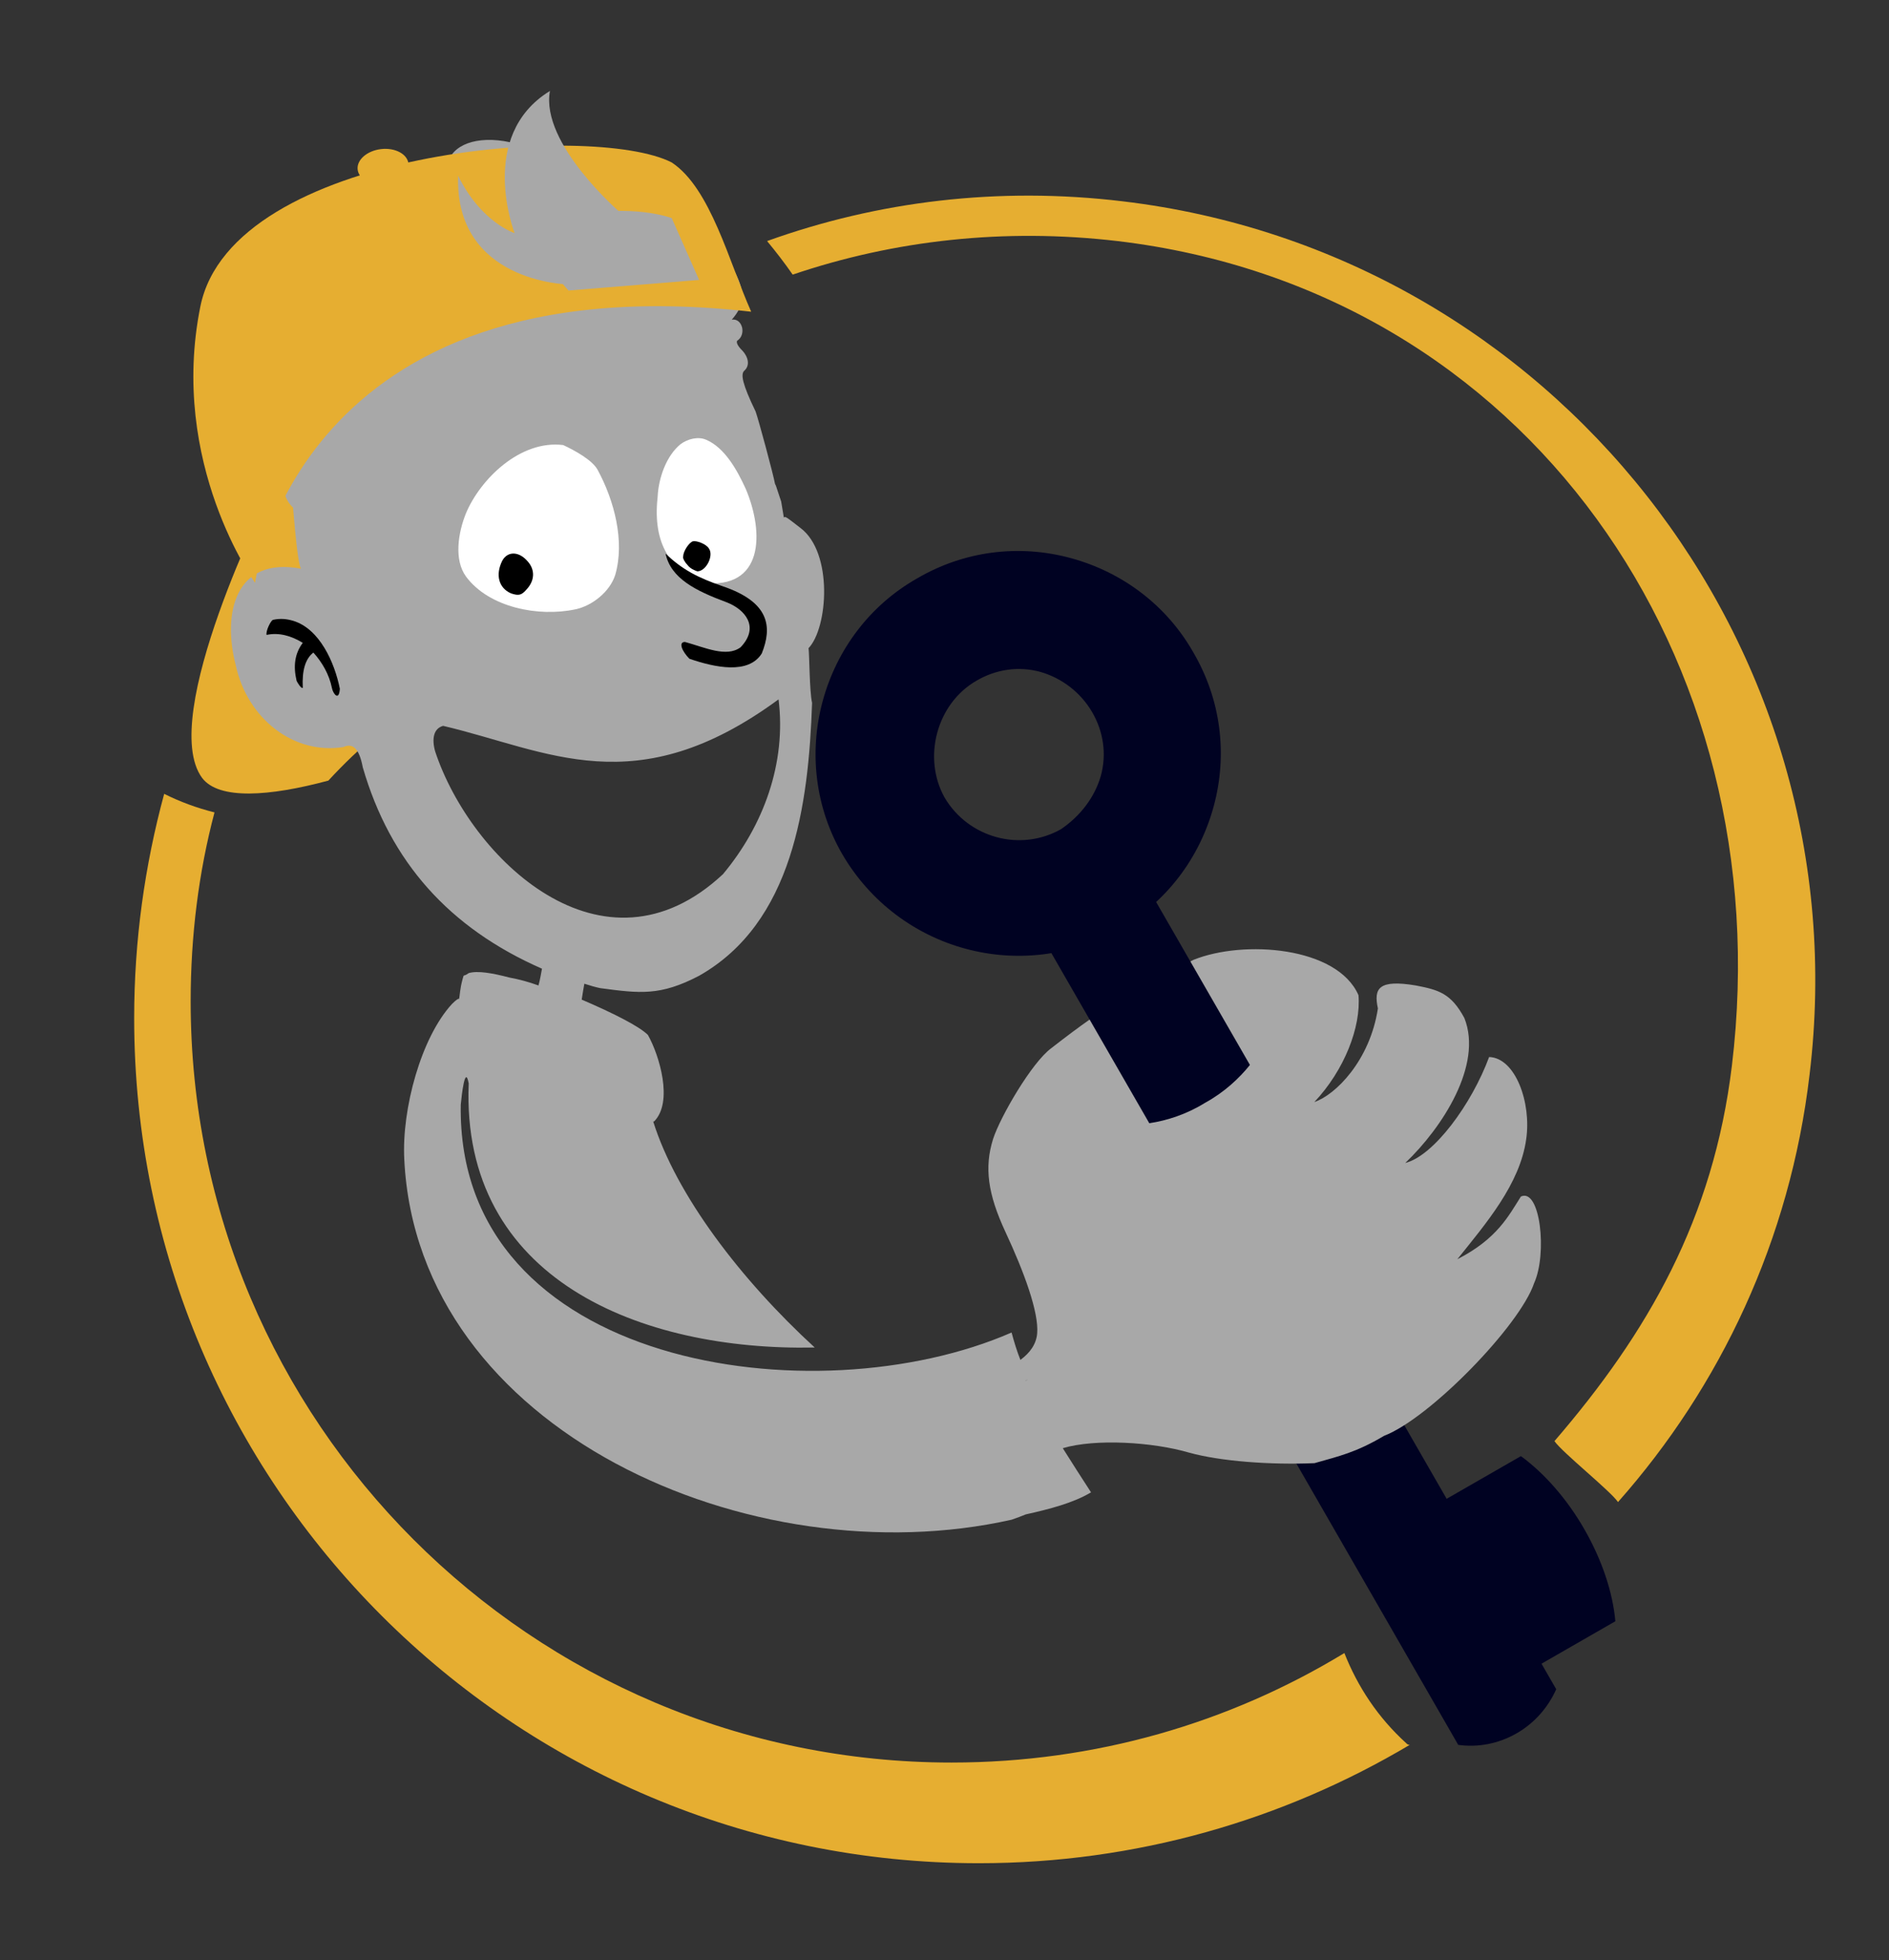
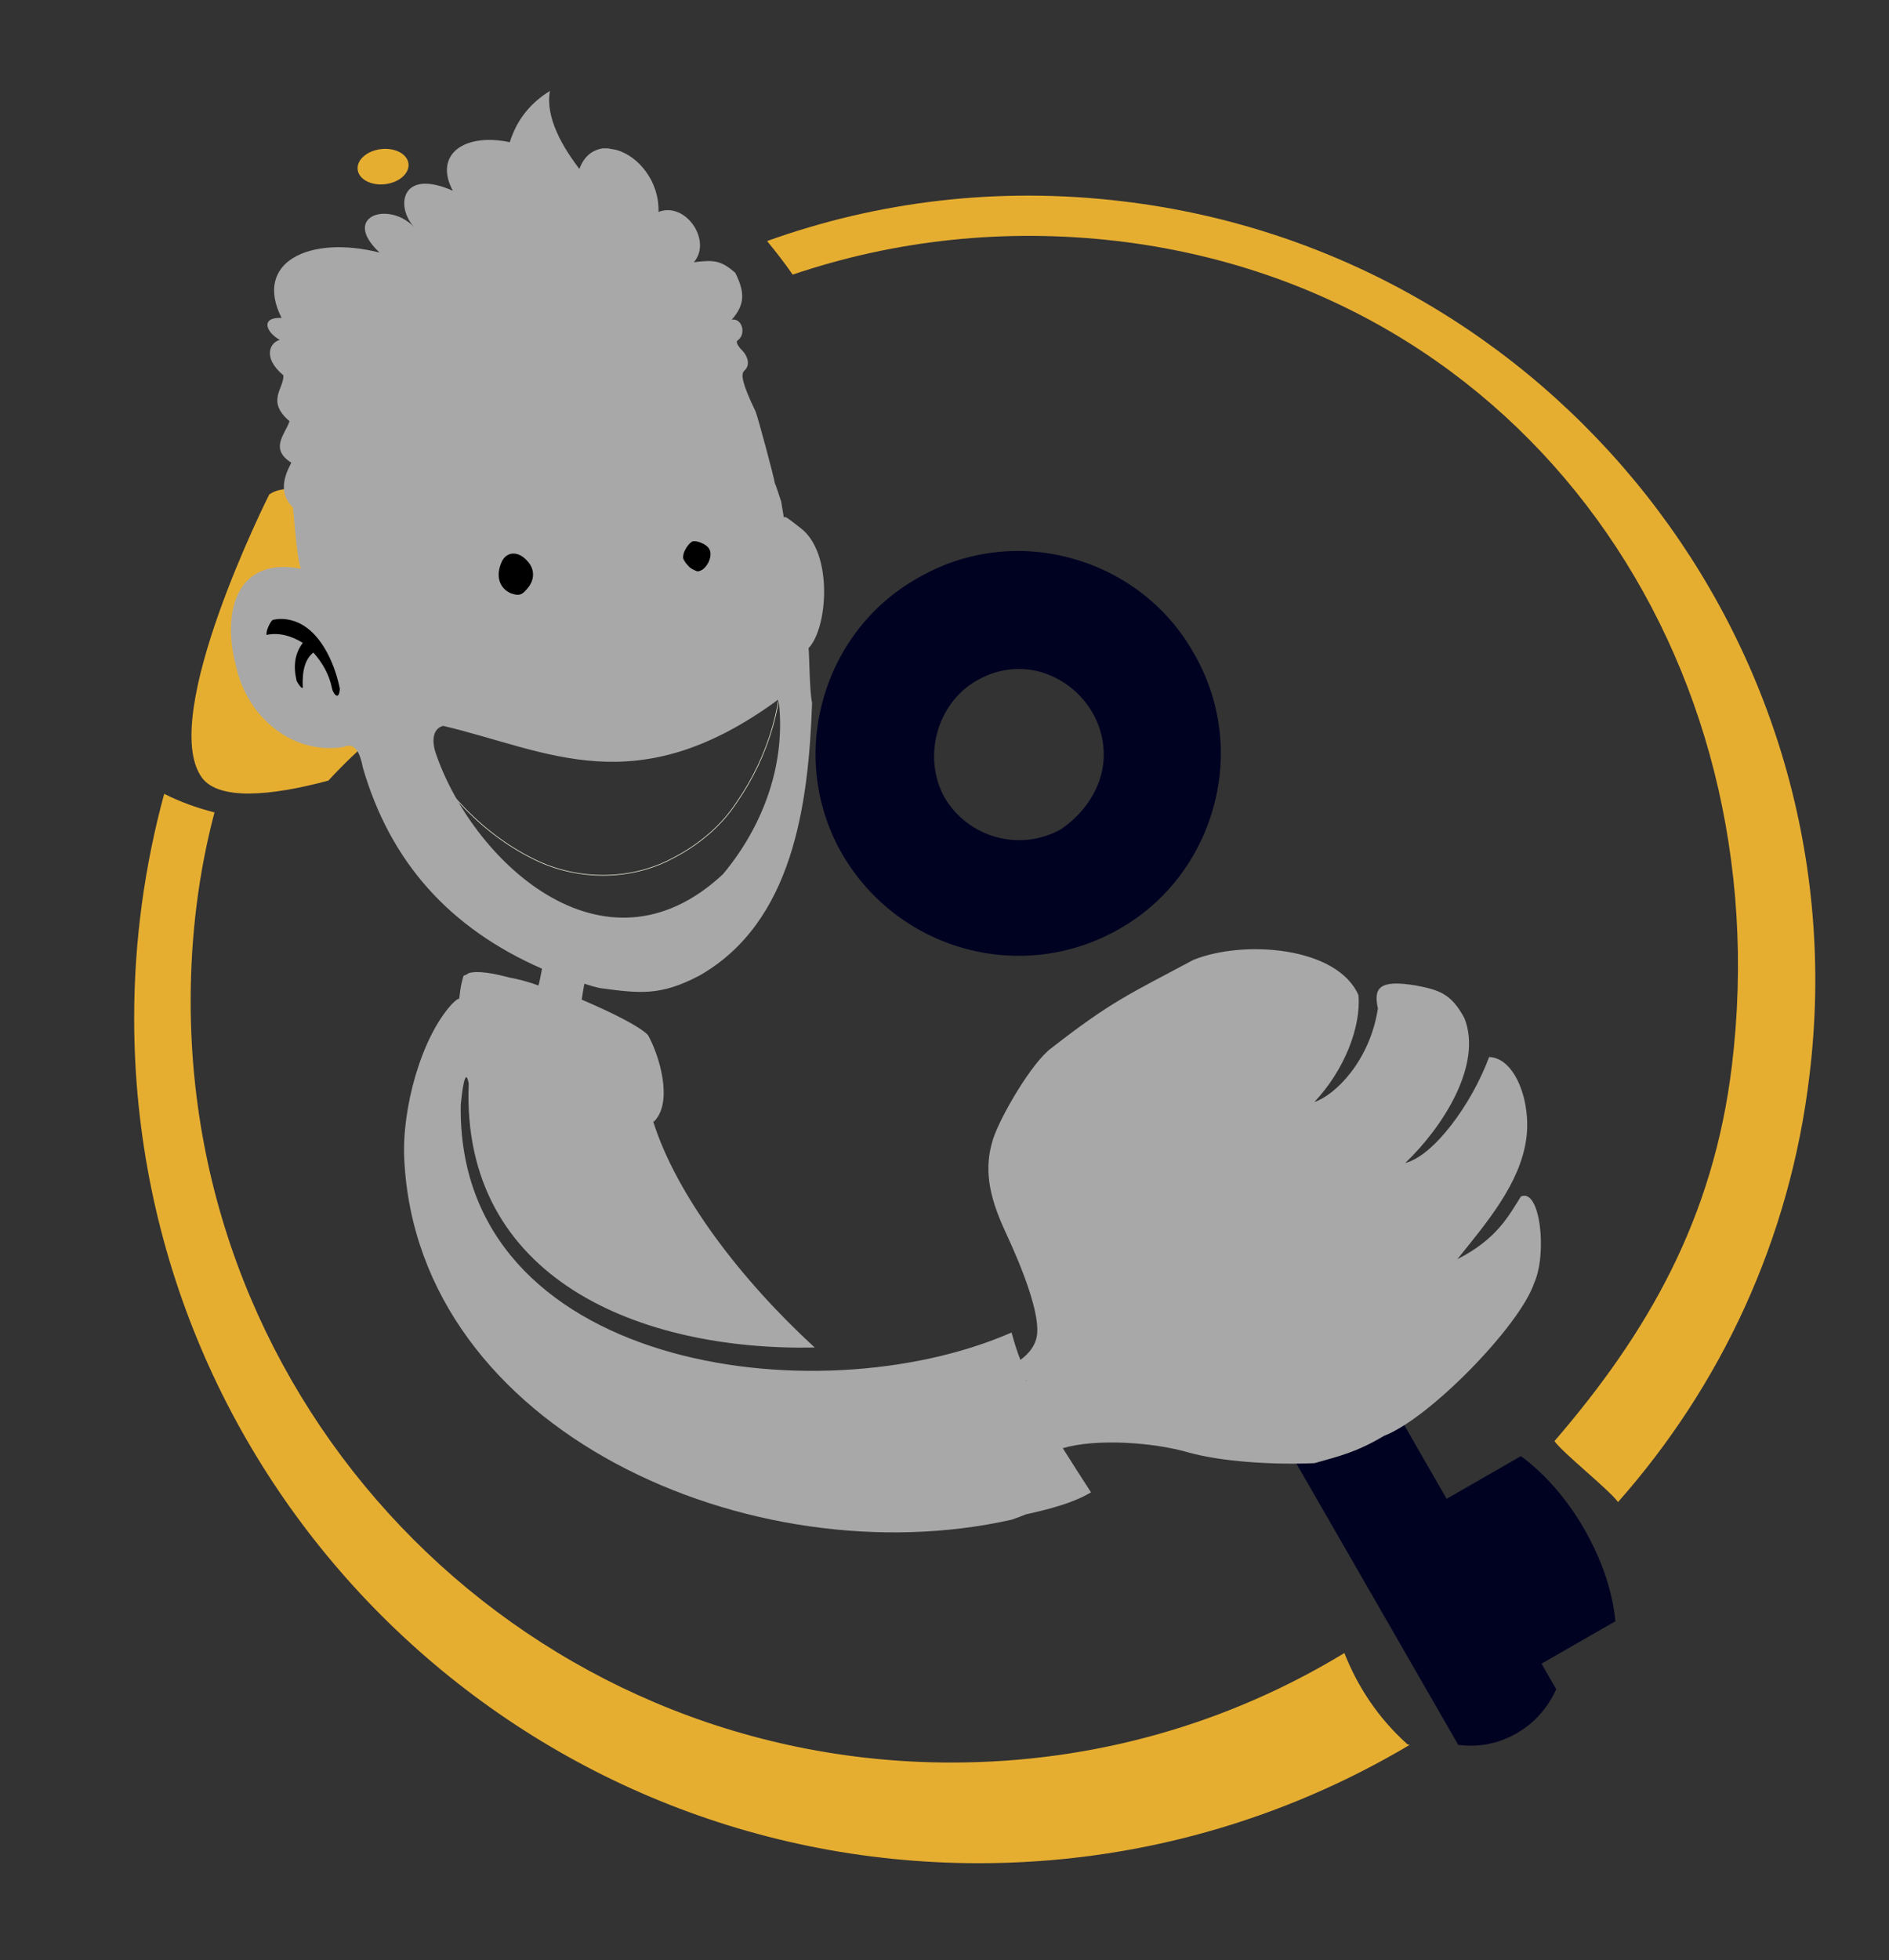
<svg xmlns="http://www.w3.org/2000/svg" version="1.1" id="Layer_1" x="0px" y="0px" viewBox="0 0 214 222" style="enable-background:new 0 0 214 222;" xml:space="preserve">
  <rect x="0" y="0" width="214" height="222" fill="#333333" stroke="none" />
  <style type="text/css">
	.st0{fill:#000222;}
	.st1{fill:none;stroke:#EFEDDE;stroke-width:6.889400e-02;stroke-linecap:round;}
	.st2{fill:#E6AE31;}
	.st3{fill:#A8A8A8;}
	.st4{fill:#828282;}
	.st5{fill:#FFFFFF;}
</style>
  <g>
    <path class="st0" d="M141.2,155.9l24,41.7c2.2,0.3,4.5-0.1,6.6-1.3s3.6-3,4.5-5l-24-41.7c-2.2-0.3-4.5,0.1-6.6,1.3   C143.6,152.1,142.1,153.9,141.2,155.9z" />
    <path class="st0" d="M168.2,192.1l14.8-8.5c-0.3-3.3-1.5-6.9-3.5-10.4s-4.6-6.4-7.2-8.3l-14.8,8.5c0.3,3.3,1.5,6.9,3.5,10.4   C162.9,187.3,165.5,190.2,168.2,192.1z" />
-     <path class="st1" d="M88.3,76.8c-1.7,0-2.9,1.4-4.3,2.2c-3.7,2.3-7.8,4.2-12.2,4.6c-3.8,0.4-7.5-0.2-11.2-1.2   c-3.4-0.8-6.7-1.9-10.1-2.6c-1.9-0.2-3.6,1.6-3.8,3.5c-0.2,2.6,1.2,5.1,2.3,7.4c3.2,6,8,11.3,14.2,14.2c4.7,2.2,10.5,2.2,15.1-0.2   c3-1.5,5.7-3.7,7.5-6.5c3.6-5.2,5.5-11.6,5-17.9c0-1.3-0.5-2.9-1.9-3.3C88.7,76.9,88.5,76.9,88.3,76.8L88.3,76.8z" />
+     <path class="st1" d="M88.3,76.8c-1.7,0-2.9,1.4-4.3,2.2c-3.7,2.3-7.8,4.2-12.2,4.6c-3.8,0.4-7.5-0.2-11.2-1.2   c-3.4-0.8-6.7-1.9-10.1-2.6c-1.9-0.2-3.6,1.6-3.8,3.5c3.2,6,8,11.3,14.2,14.2c4.7,2.2,10.5,2.2,15.1-0.2   c3-1.5,5.7-3.7,7.5-6.5c3.6-5.2,5.5-11.6,5-17.9c0-1.3-0.5-2.9-1.9-3.3C88.7,76.9,88.5,76.9,88.3,76.8L88.3,76.8z" />
    <g>
      <path class="st2" d="M62.9,72c-4.5-6.9-27.3-19.7-32.4-16c0,0-12.7,25.2-7.6,32.1c1.9,2.5,7.6,2.1,14.3,0.3    C44.2,80.8,53.1,75.1,62.9,72z" />
-       <path class="st2" d="M59.9,73.1c-1.6-5.3-22.8-17.5-27.2-14.3c0,0-10.5,20.8-6.2,26.5c1.8,2.4,8,1.6,14.5-0.5    C46.4,79.7,52.9,75.7,59.9,73.1z" />
    </g>
    <path class="st3" d="M69.9,17c-0.3-0.1-0.7-0.1-1-0.2c-0.2,0-0.4,0-0.6,0C66.9,17,65.8,18,65.4,20c-8.4-6.9-17.3-4.4-14.1,1.6   c-5.9-2.6-6.5,1.8-4.4,4.1c-2.9-3-8.3-1.2-3.9,2.9c-8-2-14.3,1.1-11.1,7.4c-2.4-0.1-1.8,1.6-0.2,2.5c-1,0.2-2.1,1.9,0.4,4   c0.1,1.5-2,2.9,0.7,5.2c-0.5,1.5-2.3,3.1,0.2,4.7c-0.9,1.7-1.4,3.5,0.2,5.1c0.3,3.6,0.6,6.4,0.9,6.9c-7.5-1.4-8.9,5.1-7.4,10.9   c1.3,6.1,6.6,10.2,12.2,9.3c1.1-0.5,1.8,0.2,2.2,2.3c3.1,10.7,9.8,18.2,20.3,22.8c-0.1,0.5-0.2,1.2-0.4,1.9   c-1.1-0.4-2.2-0.7-3.3-0.9c-1.9-0.5-3.6-0.8-4.6-0.5c-0.7,0.5-0.5,0-0.7,0.7c-0.3,1.1-0.3,1.8-0.4,2.3v-0.1c-0.1,0-0.3,0.1-0.8,0.6   c-3.5,3.8-5.7,11.9-5.4,17.6c1.5,30.8,39.4,47.4,68.8,40.8c0.6-0.2,1.1-0.4,1.6-0.6c2.7-0.6,5.4-1.3,7.4-2.5   c-1.1-1.7-2.2-3.4-3.2-5c3.7-1.1,10.2-0.7,14.3,0.5c3.6,1,9.3,1.4,14.1,1.2c0,0,0,0,0.1,0c2.8-0.8,4.7-1.2,7.9-3.1   c5.2-2,15.4-12.5,17-17.3c1.5-3.3,0.7-10.8-1.5-9.8c-1.4,2.2-2.7,4.8-7.2,7.1c3.2-4,7.1-8.5,7.8-13.6c0.6-4.1-1.2-9.2-4.2-9.3   c-2,5.4-6.3,11.2-9.5,12c4.2-4,8.8-11.1,6.7-16.4c-1.5-2.8-2.9-3.2-5.5-3.7c-4.2-0.7-4.8,0.3-4.3,2.6c-0.9,5.9-4.8,9.8-7.2,10.6   c3.4-3.6,5.3-8.5,5-12.1c-2.4-5.5-13-6.3-18.7-4c-7.3,3.9-9.3,4.7-16.1,10c-2.2,1.6-5.8,7.8-6.6,10.3c-1,3.2-0.6,6.2,1.4,10.5   c2.1,4.5,3.8,9.1,3.6,11.5c-0.1,1.2-0.8,2.2-1.9,3c-0.4-1-0.7-2-1-3.1c-22.2,9.7-62.9,4-62.4-25.8c0.1-1.1,0.5-4.6,0.9-2.4   c-0.9,22.2,19.5,30.3,39.2,29.9c-8.4-7.7-15.7-17.3-18.3-25.6c0,0,0,0,0.1,0c2.2-2.2,0.6-7.5-0.7-9.8c-1-1-4-2.5-7.5-4   c0.1-0.6,0.2-1.3,0.3-1.8c0.6,0.2,1.3,0.4,1.8,0.5c4.5,0.6,6.8,0.9,11.2-1.4c10.6-6,12.4-19.3,12.8-30.9c-0.3-1.3-0.3-5.5-0.4-6.2   c2.2-2.3,2.8-10.8-0.9-13.6c-1.8-1.4-1.7-1.3-1.9-1.2l-0.3-1.8L87.9,55l-0.1-0.2c-0.2-1.1-1.9-7.4-2.2-8.2   c-1.5-3.1-1.7-4.2-1.3-4.6c0.7-0.6,0.5-1.6-0.3-2.4c-0.4-0.4-0.6-0.8-0.5-1c1.1-0.7,0.6-2.6-0.6-2.4c1.5-1.7,1.5-3.1,0.4-5.3   c-1.6-1.4-2.4-1.5-4.7-1.2c2.1-2.4-0.9-6.9-4-5.7C74.7,20.5,72.3,17.7,69.9,17L69.9,17z M88.2,79.2c0.9,7.2-1.7,14.3-6.3,19.8   c-13.6,12.7-28.6-1.8-32.6-13.9c-0.4-1.4-0.2-2.6,0.9-2.9C62.1,85,72,91.1,88.2,79.2L88.2,79.2z" />
    <path class="st4" d="M116.4,156.2c0,0.1-0.1,0.1-0.2,0.2c0,0,0,0,0-0.1C116.3,156.3,116.3,156.3,116.4,156.2L116.4,156.2z" />
-     <path class="st5" d="M80,49.8c-0.9-0.4-2.1-0.1-2.9,0.5c-1.6,1.3-2.5,3.8-2.6,6c-0.6,5.4,1.6,8.3,5.1,9.7c6.9,0.8,7-5.6,4.9-10.6   C83.5,53.2,82.1,50.7,80,49.8L80,49.8z M63.8,50.4c-4.9-0.6-9.4,3.9-11,7.7c-0.9,2.2-1.4,5.3,0,7.2c2.6,3.5,8.2,4.6,12.4,3.7   c1.9-0.4,3.9-2,4.5-3.9c1.1-3.8-0.1-8.4-2-11.9C67.1,52.1,65.1,51,63.8,50.4L63.8,50.4z" />
    <g>
      <path d="M57.9,67.2c-1.4-0.6-1.8-2.1-1-3.7c0.6-1.1,1.9-1.1,2.9,0.1c0.8,0.9,0.8,2.1-0.1,3.1C59.1,67.4,58.8,67.5,57.9,67.2    L57.9,67.2z" />
      <path d="M77.9,64c-0.3-0.3-0.6-0.8-0.5-1c0-0.6,0.7-1.6,1.1-1.7c0.4-0.1,1.5,0.3,1.8,0.8c0.6,0.8-0.3,2.6-1.3,2.6    C78.7,64.6,78.2,64.4,77.9,64L77.9,64z" />
      <path d="M33.2,70.3c-0.7-0.2-1.4-0.3-2.3-0.1c-0.3,0.2-0.8,1.3-0.7,1.7c1.4-0.3,2.8,0.1,4.1,0.9c-0.9,1.2-1.1,2.6-0.7,4.3    c0.1,0.2,0.5,0.9,0.7,0.8c-0.1-2,0.3-3.3,1.2-4c1,1.1,1.8,2.5,2.1,4c0.1,0.6,0.8,1.6,0.9,0.1C37.9,75,36.2,71.2,33.2,70.3    L33.2,70.3z" />
-       <path d="M75.4,62.7c1.9,1.8,3.6,2.7,6.5,3.7c5.3,1.8,5.6,4.6,4.4,7.6c-1.5,2.4-5.3,1.6-8.2,0.6c-0.8-0.8-1.3-1.9-0.5-1.9    c2.2,0.6,4.7,1.8,6.3,0.6c2.2-2.3,0.5-4.3-1.6-5.1C78.8,66.9,76,65.5,75.4,62.7L75.4,62.7z" />
    </g>
    <ellipse transform="matrix(0.993 -0.116 0.116 0.993 -1.892 5.138)" class="st2" cx="43.4" cy="18.9" rx="2.9" ry="2" />
-     <path class="st2" d="M85.1,35.3c-2.5-5.6-4.6-14-9-16.9c-8.9-4.6-49.8-1.5-53.4,16.3S28.9,66,28.9,66S33.6,29.5,85.1,35.3z" />
    <path class="st3" d="M79.2,31.7l-3.1-7c0,0-4.4-1.7-11.4-0.2c-6.9,1.5-0.3,8.4-0.3,8.4L79.2,31.7z" />
    <path class="st3" d="M64.2,32.2c0,0-12.7-0.3-12.3-12.3c2.6,5.3,6.4,6.5,6.4,6.5s-4.3-11,4-16.1c-1.1,6,8,13.8,8,13.8L64.2,32.2z" />
    <path class="st0" d="M93.2,79.4c1.6-5.9,5.4-10.9,10.7-13.9c5.3-3.1,11.5-3.9,17.4-2.3s10.9,5.4,13.9,10.7   c3.1,5.3,3.9,11.5,2.3,17.4c-1.6,5.9-5.4,10.9-10.7,13.9c-11,6.3-25,2.5-31.4-8.5C92.4,91.5,91.6,85.3,93.2,79.4z M124.7,87.9   c0.7-2.5,0.3-5.1-1-7.3c-1.3-2.2-3.4-3.8-5.8-4.5c-2.5-0.7-5.1-0.3-7.3,1c-4.5,2.6-6.1,8.7-3.6,13.2c2.7,4.6,8.6,6.2,13.2,3.6   C122.4,92.4,124,90.3,124.7,87.9z" />
-     <path class="st0" d="M116.9,104.1l13.3,23.1c2-0.3,4.2-1,6.3-2.3c2.2-1.2,3.9-2.8,5.1-4.3l-13.3-23.1c-2,0.3-4.2,1-6.3,2.3   C119.9,101,118.1,102.5,116.9,104.1z" />
  </g>
  <g>
    <path class="st2" d="M127.2,22.8c-14.1-1.7-27.8,0-40.3,4.5c1,1.2,2,2.5,2.9,3.8c11.5-3.9,24-5.3,36.8-3.8   c46.3,5.5,75.2,47.2,69.6,93.4c-2.1,17.3-9.5,30.2-20.1,42.5c0.9,1.3,6.3,5.6,7.2,6.9c11.6-13.1,19.5-29.7,21.7-48.4   C210.9,73,175.9,28.6,127.2,22.8z" />
    <path class="st2" d="M159.3,197.4c-3.2-2.9-5.5-6.4-7-10.2c-13,7.9-28.2,12.4-44.5,12.4c-47.6,0-86.2-38.6-86.2-86.2   c0-7.4,0.9-14.6,2.7-21.4c-2-0.5-3.9-1.2-5.7-2.1c-2.2,8.1-3.4,16.6-3.4,25.4c0,52.9,42.9,95.7,95.7,95.7   c17.8,0,34.5-4.9,48.8-13.4C159.5,197.6,159.4,197.5,159.3,197.4z" />
  </g>
</svg>